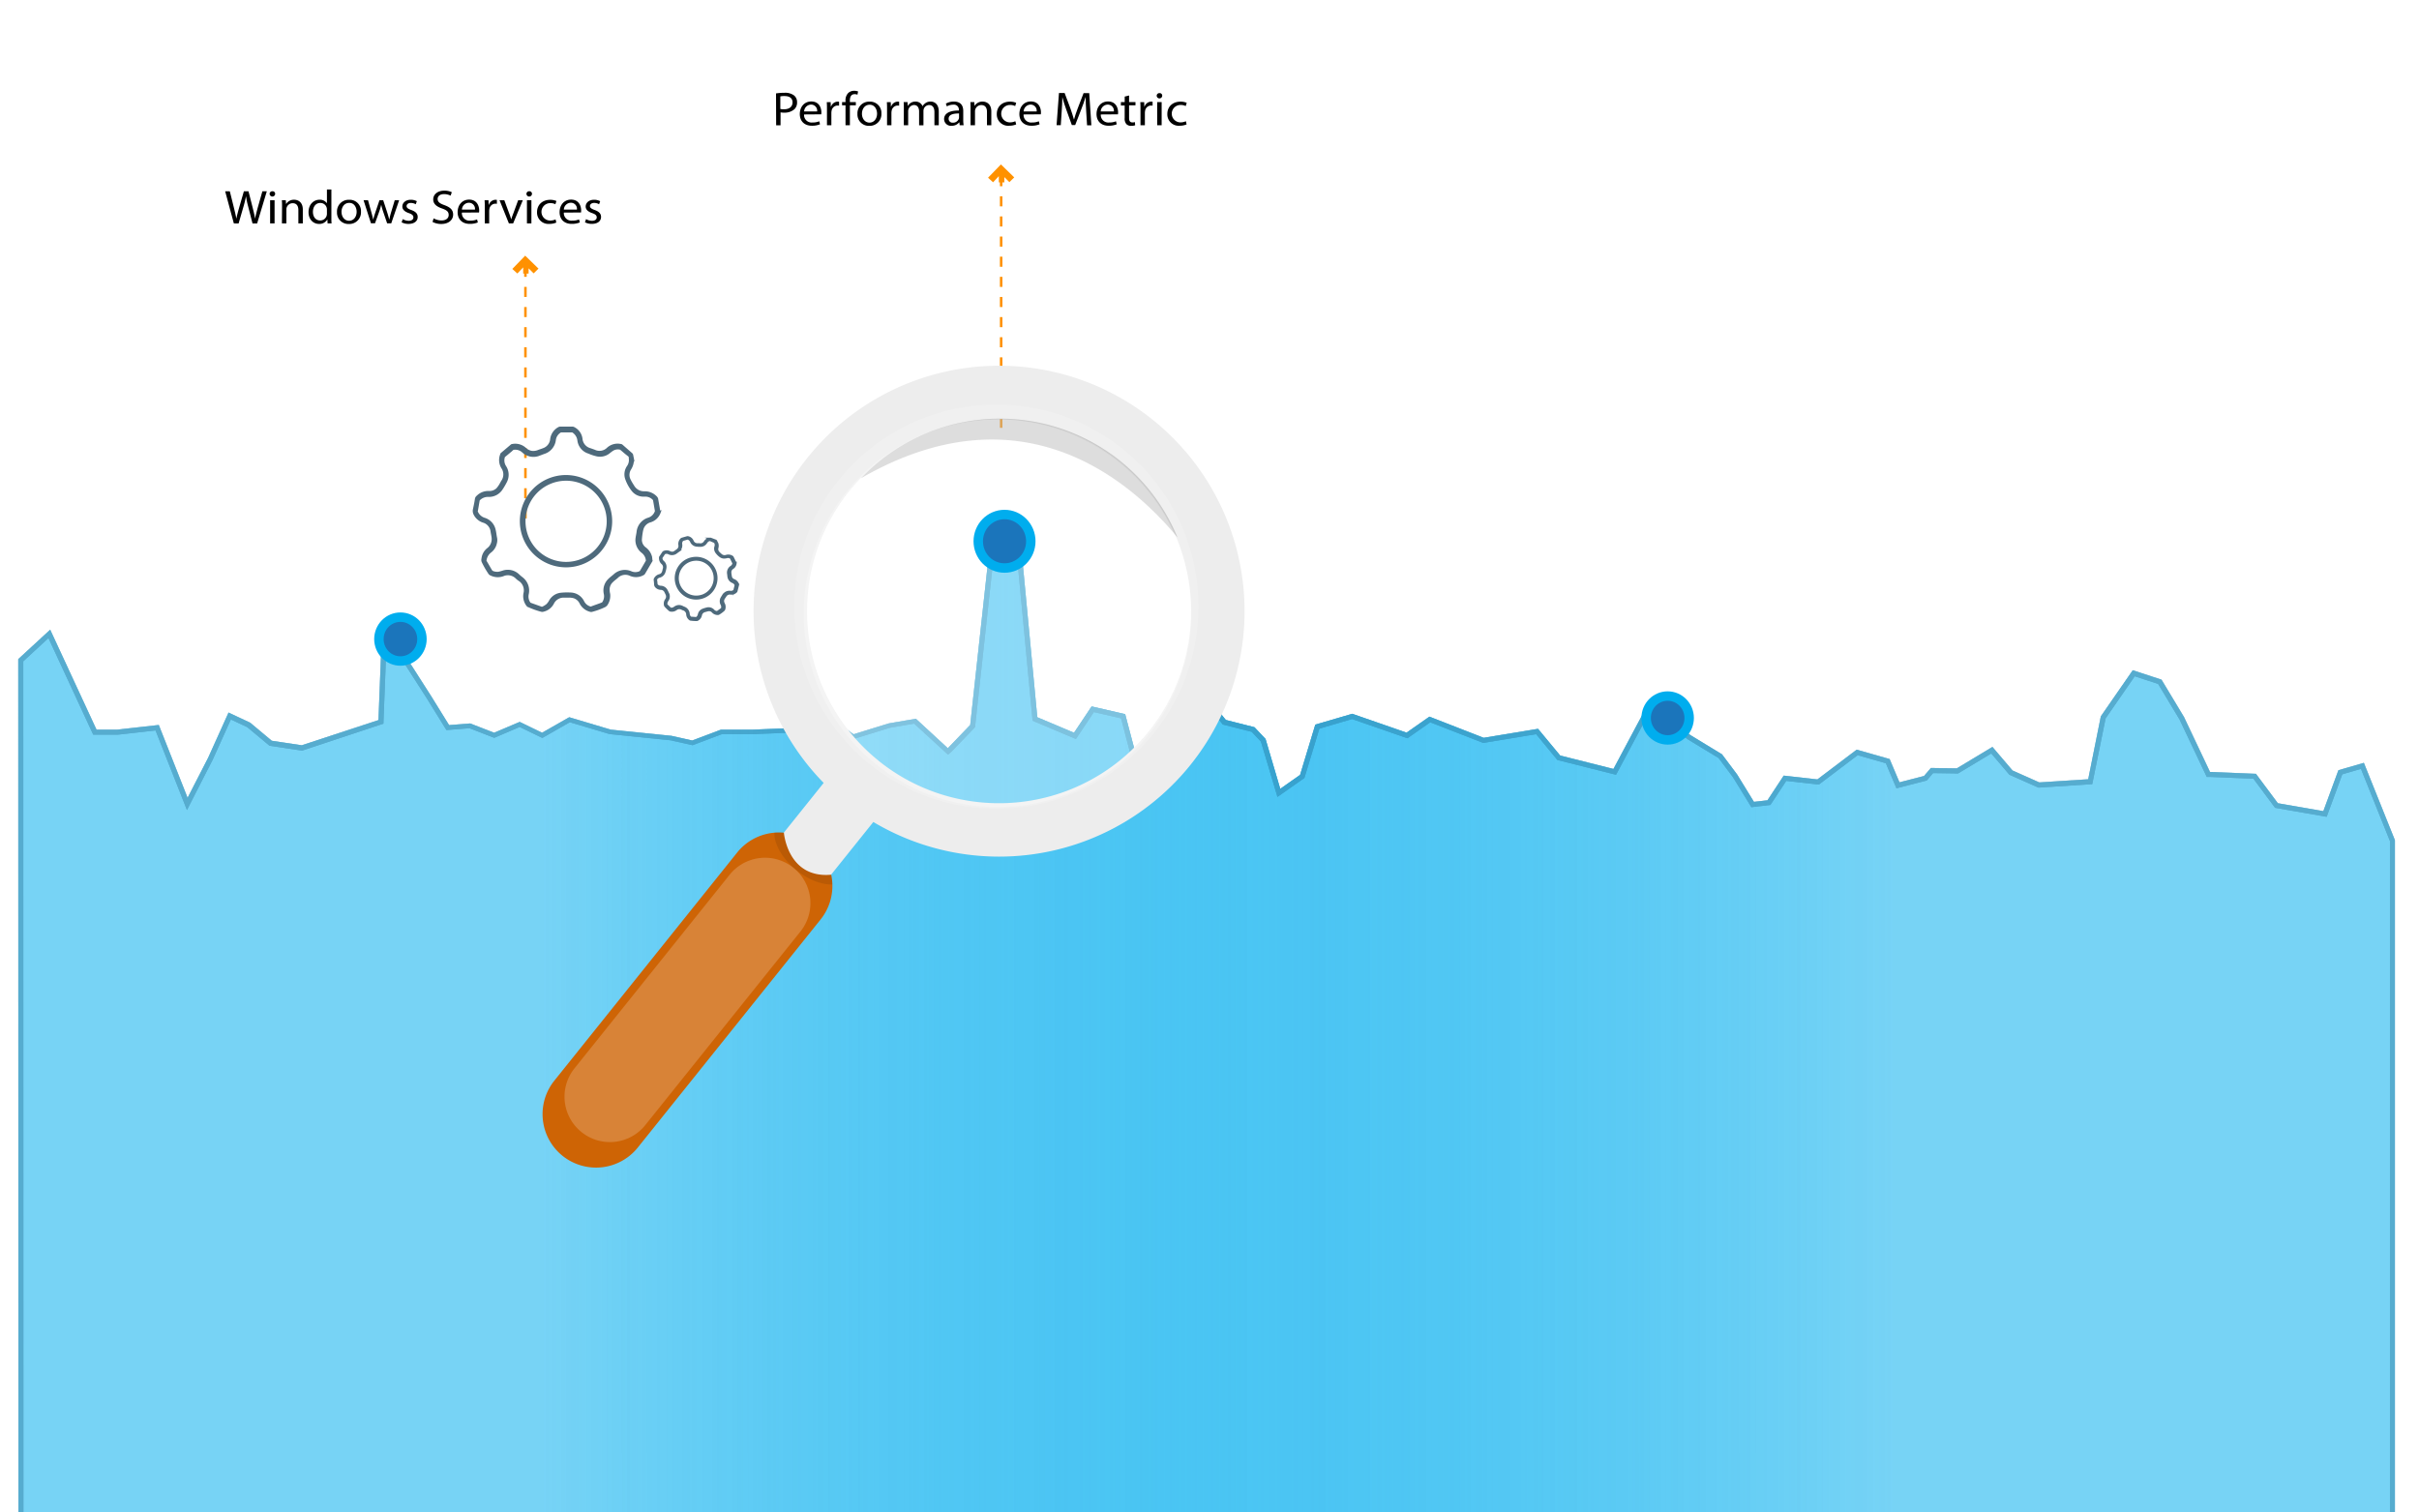
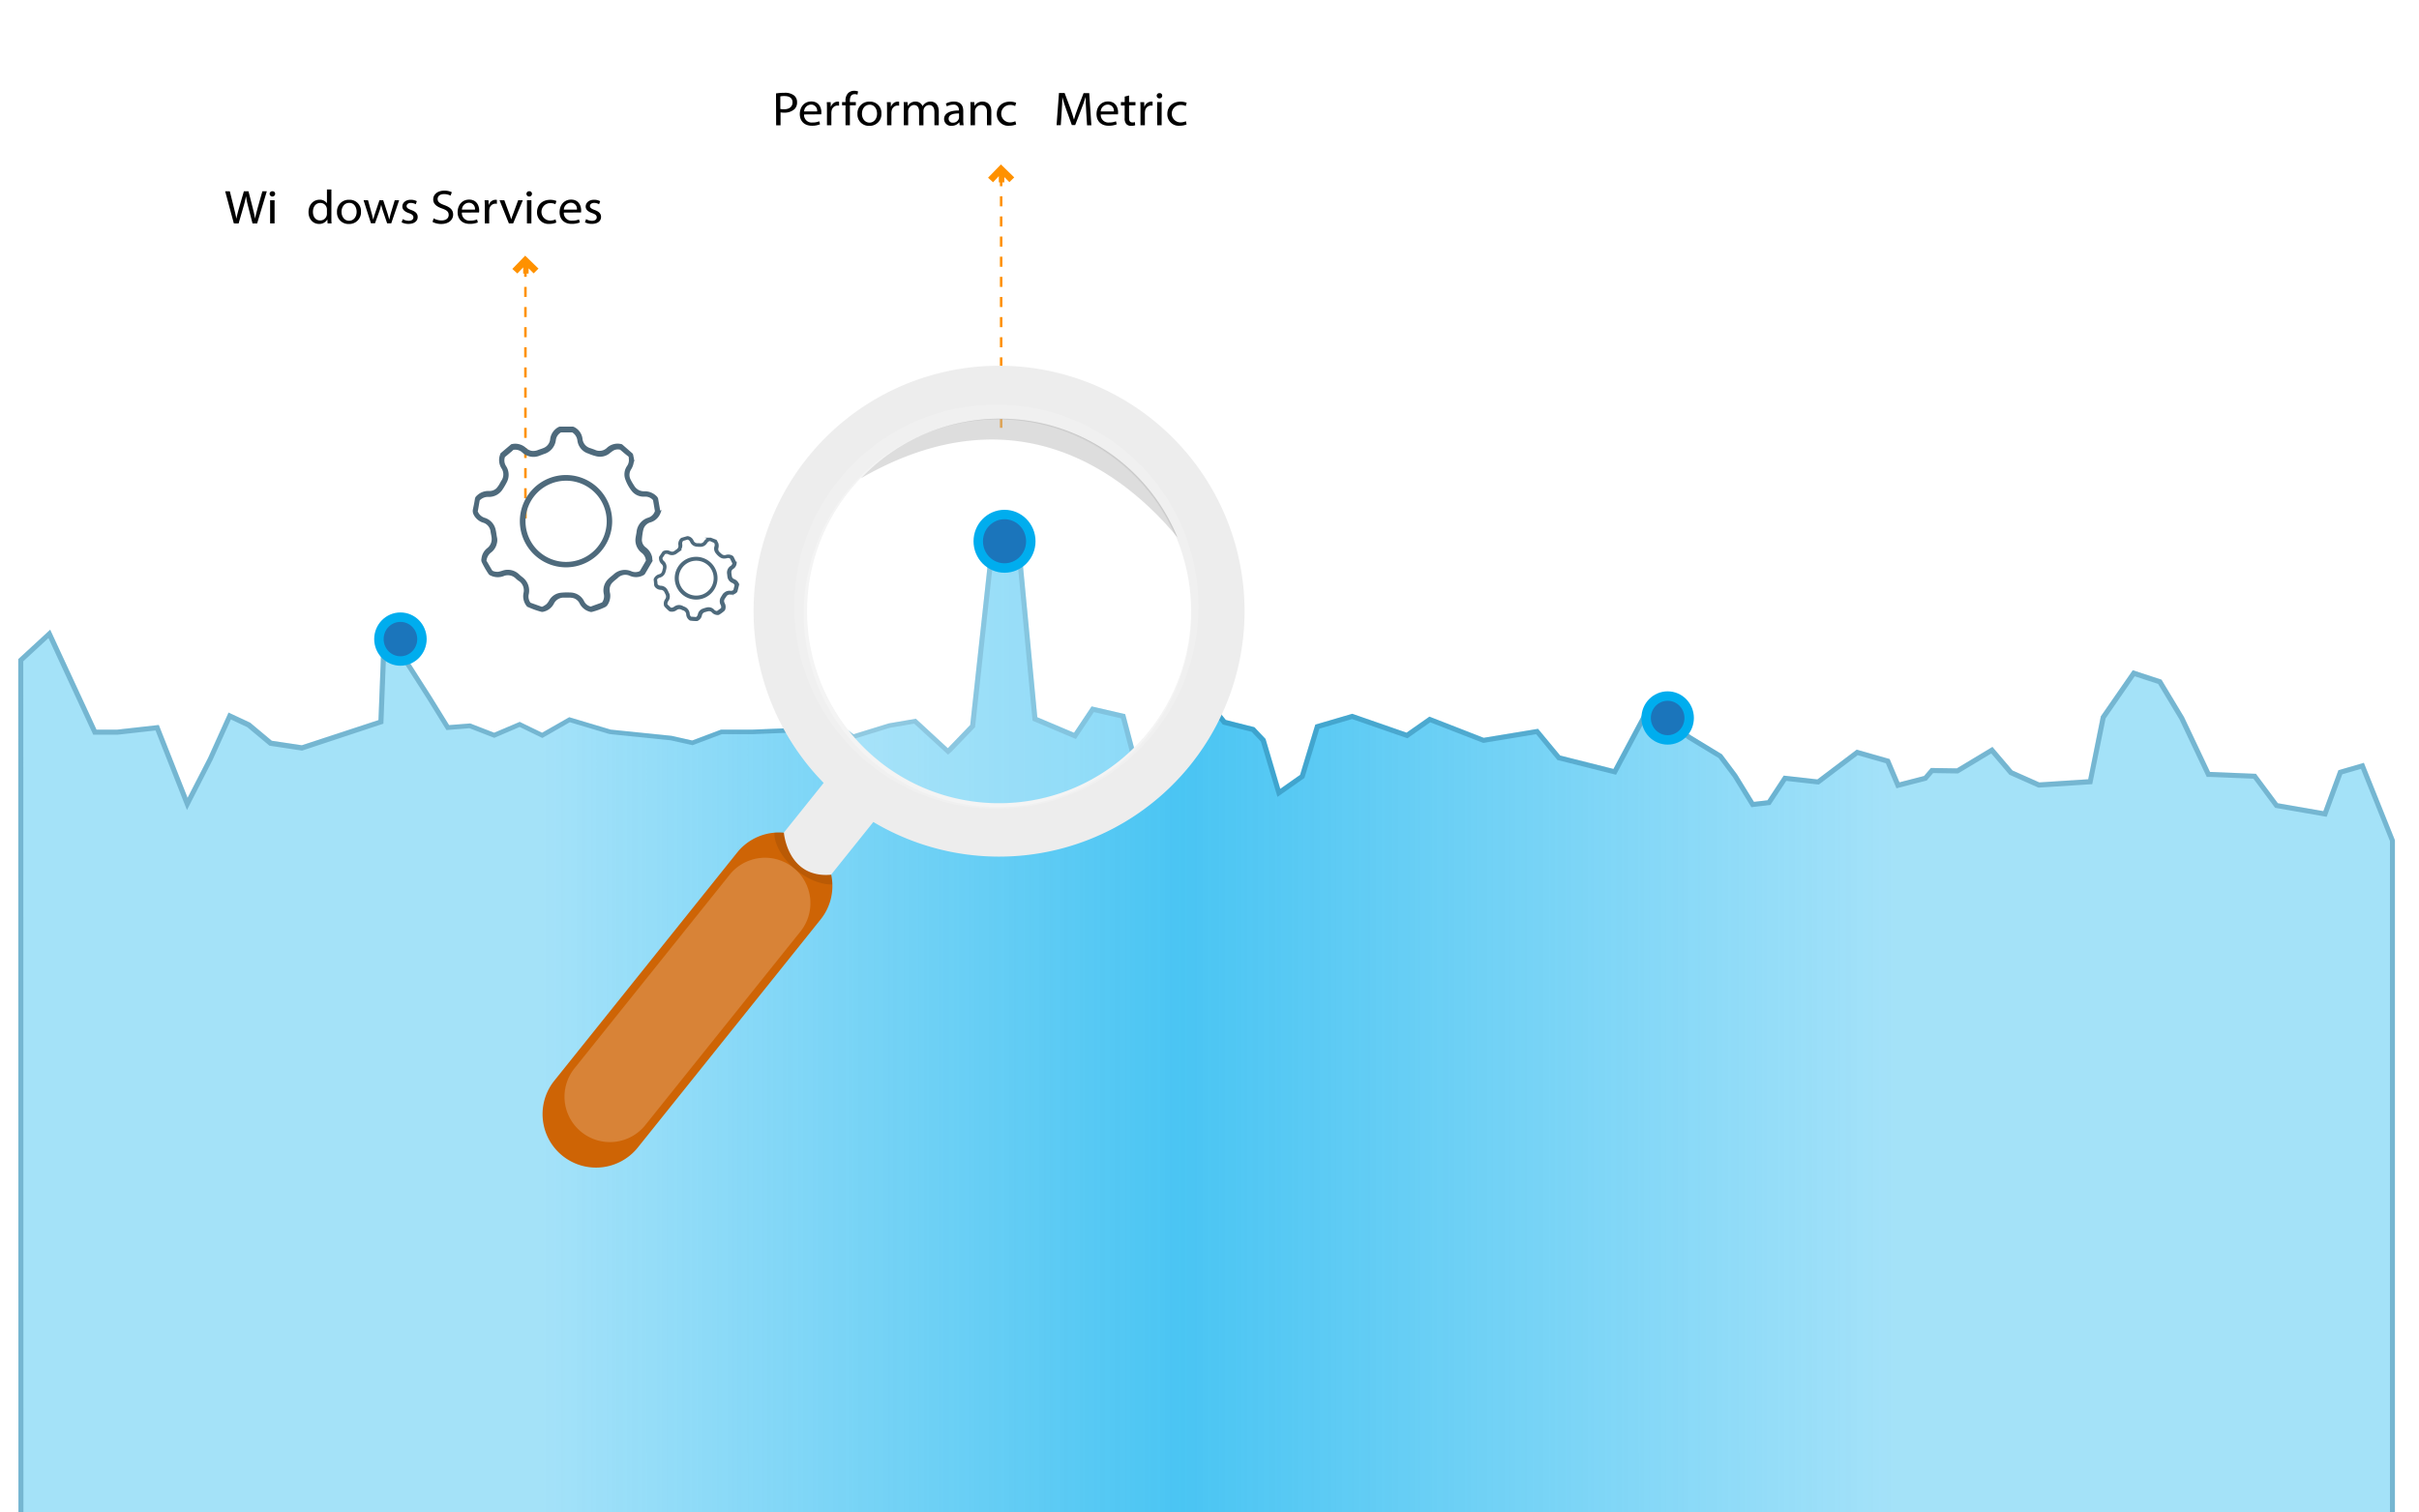
<svg xmlns="http://www.w3.org/2000/svg" id="Layer_1" data-name="Layer 1" viewBox="0 0 961 601">
  <rect x="0" y="0" width="961" height="601" fill="#333333" stroke="none" />
  <defs>
    <style>.cls-1,.cls-11,.cls-15{fill:#fff;}.cls-1{stroke:#fff;}.cls-1,.cls-3,.cls-4{stroke-miterlimit:10;}.cls-2{fill:#ff9100;fill-rule:evenodd;}.cls-3{fill:none;stroke:#ff9100;stroke-dasharray:4;}.cls-4{fill:#4e6a7c;stroke:#4e6a7c;}.cls-5{opacity:0.71;}.cls-6{fill:url(#linear-gradient);}.cls-7{opacity:0.31;}.cls-8{fill:#0d547c;}.cls-9{fill:#1b75bb;stroke:#00adee;stroke-linecap:round;stroke-linejoin:round;stroke-width:3.75px;}.cls-10{fill:#ce6405;}.cls-11,.cls-14{opacity:0.2;}.cls-12{opacity:0.1;}.cls-13{fill:#ededed;}.cls-15{opacity:0.18;}</style>
    <linearGradient id="linear-gradient" x1="7.25" y1="407.89" x2="951.43" y2="407.89" gradientUnits="userSpaceOnUse">
      <stop offset="0.22" stop-color="#00adee" stop-opacity="0.5" />
      <stop offset="0.49" stop-color="#00adee" />
      <stop offset="0.79" stop-color="#00adee" stop-opacity="0.5" />
    </linearGradient>
  </defs>
  <title>service-new</title>
  <rect class="cls-1" x="0.5" y="0.5" width="960" height="600" />
  <path class="cls-2" d="M392.52,70.62l2,1.81L396.8,70v2.46H399V70.38l2,2,1.93-1.89-5.29-5.15Z" />
  <path class="cls-2" d="M203.53,106.87l2,1.81,2.32-2.43v2.46H210v-2.08l2,2,1.93-1.89-5.29-5.15Z" />
  <line class="cls-3" x1="397.73" y1="70" x2="397.73" y2="171.35" />
  <line class="cls-3" x1="208.74" y1="106" x2="208.74" y2="207.35" />
  <path class="cls-4" d="M261.85,203.36c-.29-1.65-.58-3.4-.88-5.06,0-.19-.19-.39-.29-.58a6.12,6.12,0,0,0-4.67-2,5,5,0,0,1-4.47-2.43c-.49-.78-1-1.56-1.36-2.33a4.48,4.48,0,0,1,.1-4.67,7,7,0,0,0,1.07-3.4h.1c-.1-.68-.29-1.36-.39-2a.83.83,0,0,0-.29-.49L247,177.1a.74.74,0,0,0-.49-.19,5.72,5.72,0,0,0-5,1.36,4.73,4.73,0,0,1-5.45.88c-.58-.19-1.07-.39-1.65-.58a4.78,4.78,0,0,1-3.5-4.18A5.49,5.49,0,0,0,228,170.2a1.38,1.38,0,0,0-.58-.19h-4.86a1.38,1.38,0,0,0-.58.19,5.83,5.83,0,0,0-2.92,4.38,4.73,4.73,0,0,1-3.21,4c-.68.29-1.46.49-2.14.78a5.5,5.5,0,0,1-2.53.29,5.26,5.26,0,0,1-2.63-1.36,5.8,5.8,0,0,0-5-1.36.51.51,0,0,0-.39.19l-3.79,3.21a.51.51,0,0,0-.19.39,5.68,5.68,0,0,0,.49,5.15,4.84,4.84,0,0,1-.1,5.45c-.29.49-.58,1.07-.88,1.56a13.91,13.91,0,0,1-1.07,1.46,4.61,4.61,0,0,1-3.5,1.26,5.94,5.94,0,0,0-4.38,1.75,1.48,1.48,0,0,0-.58,1c-.19,1.36-.49,2.72-.78,4.08a2.75,2.75,0,0,0,.19,1.75,5.77,5.77,0,0,0,3.4,3,4.68,4.68,0,0,1,3.4,3.89c.1.78.29,1.46.39,2.24a5.29,5.29,0,0,1,0,1.75,4.93,4.93,0,0,1-1.85,3.11,5.62,5.62,0,0,0-2.14,3.89,1.63,1.63,0,0,0,.1,1.17,34.92,34.92,0,0,0,2.63,4.57,1,1,0,0,0,.49.39,6.05,6.05,0,0,0,4.86.29,4.9,4.9,0,0,1,5.35,1,7.34,7.34,0,0,0,1.36,1.07,5,5,0,0,1,1.94,5.06,5.83,5.83,0,0,0,1.07,4.86c.1.1.19.29.39.29a32.56,32.56,0,0,0,5.15,1.85c.19,0,.39.1.58,0a5.68,5.68,0,0,0,3.89-2.92,4.87,4.87,0,0,1,4.18-2.72h2.24a7.58,7.58,0,0,1,2.14.29,4.59,4.59,0,0,1,2.63,2.43,5.9,5.9,0,0,0,3.7,2.92,1.07,1.07,0,0,0,.78,0,27.42,27.42,0,0,0,5-1.85,2.58,2.58,0,0,0,.58-.49,6.06,6.06,0,0,0,1.07-4.28,6.57,6.57,0,0,1-.19-1.36,4.4,4.4,0,0,1,1.46-3.7c.58-.58,1.26-1.07,1.85-1.56a4.73,4.73,0,0,1,5.45-1,5.59,5.59,0,0,0,5-.29.76.76,0,0,0,.39-.39c.88-1.46,1.75-3,2.63-4.47a1.83,1.83,0,0,0,.19-.78c0-.29-.1-.68-.1-1a6.17,6.17,0,0,0-2.43-3.6,4.24,4.24,0,0,1-1.65-3.31,24.09,24.09,0,0,1,.29-2.63,12.5,12.5,0,0,1,.39-1.85,4.56,4.56,0,0,1,3.21-3,5.61,5.61,0,0,0,3.6-3.5C261.75,203.65,261.85,203.46,261.85,203.36Zm-1.36.29a4.53,4.53,0,0,1-2.82,2.53,6.05,6.05,0,0,0-4.28,5.25c-.1.78-.29,1.56-.39,2.33a5.86,5.86,0,0,0,2.24,5.54,4.8,4.8,0,0,1,1.85,3.4.58.58,0,0,1-.1.39c-.78,1.36-1.56,2.72-2.33,4l-.29.29a4.45,4.45,0,0,1-3.7.1,6,6,0,0,0-6.61,1.17c-.68.58-1.36,1.07-1.94,1.65a5.87,5.87,0,0,0-1.75,5.64,4.69,4.69,0,0,1-.68,3.6l-.29.29c-1.46.58-3,1.07-4.47,1.65-.1.1-.29,0-.49,0a4.52,4.52,0,0,1-2.82-2.33,5.67,5.67,0,0,0-5.15-3.21,23.46,23.46,0,0,0-3.7.1,5.57,5.57,0,0,0-4.08,2.63,7.28,7.28,0,0,1-1.26,1.75,8,8,0,0,1-1.94,1.17h-.39c-1.56-.58-3-1.07-4.57-1.65q-.15,0-.29-.29a4.69,4.69,0,0,1-.68-3.6,6.16,6.16,0,0,0-2.33-6.32,16.9,16.9,0,0,1-1.46-1.26,6,6,0,0,0-5.93-1.26,13,13,0,0,1-1.85.49,5.13,5.13,0,0,1-2.43-.39c-.1-.1-.29-.19-.39-.29-.78-1.26-1.46-2.53-2.24-3.79a1,1,0,0,1-.1-.88,5.19,5.19,0,0,1,1.85-3.11,5.67,5.67,0,0,0,2.24-3.5,4.36,4.36,0,0,0,0-2.24c-.19-1.07-.29-2.14-.58-3.21a5.82,5.82,0,0,0-4-4.08,4.88,4.88,0,0,1-2.92-2.63.73.73,0,0,1-.1-.49c.29-1.46.49-2.92.78-4.38,0-.1.1-.19.19-.29a5,5,0,0,1,3.79-1.46,5.93,5.93,0,0,0,5.15-2.72,26.79,26.79,0,0,0,1.65-2.82,5.84,5.84,0,0,0-.29-6,4.6,4.6,0,0,1-.49-3.89c0-.19.1-.29.29-.39,1.07-.88,2.14-1.75,3.11-2.63a1.1,1.1,0,0,1,.78-.29,4.54,4.54,0,0,1,3.5,1.17,6,6,0,0,0,6.52,1.17c.58-.19,1.26-.49,1.85-.68a6.1,6.1,0,0,0,4.18-5.06,4.6,4.6,0,0,1,2.24-3.4c.1-.1.19-.1.39-.1h4.28c.1,0,.29.1.39.1a4.88,4.88,0,0,1,2.24,3.5,5.74,5.74,0,0,0,4.08,4.86,17.11,17.11,0,0,0,2.92,1,5.62,5.62,0,0,0,5.06-1.07,13.91,13.91,0,0,1,1.46-1.07,4.1,4.1,0,0,1,2.82-.49c.1,0,.29.1.39.1,1.07.88,2.14,1.85,3.31,2.72a1.34,1.34,0,0,1,.39,1.17,4.56,4.56,0,0,1-.78,3.31,5.34,5.34,0,0,0-.58,5,15.63,15.63,0,0,0,2.53,4.47,5.47,5.47,0,0,0,4.08,1.94h.39a4.59,4.59,0,0,1,3.79,1.46.51.51,0,0,1,.19.39c.29,1.46.49,2.92.78,4.38A6.19,6.19,0,0,1,260.49,203.65ZM224.9,189.26a17.84,17.84,0,1,0,17.8,18A17.89,17.89,0,0,0,224.9,189.26Zm0,34.52a16.63,16.63,0,1,1,16.63-16.43A16.64,16.64,0,0,1,224.9,223.78Z" />
  <path class="cls-4" d="M292,223.55l-1-2.06c0-.08-.13-.14-.2-.21a2.73,2.73,0,0,0-2.26-.3,2.22,2.22,0,0,1-2.22-.49c-.3-.27-.61-.55-.87-.83a2,2,0,0,1-.53-2,3.13,3.13,0,0,0,0-1.59h0c-.13-.28-.29-.55-.42-.83,0-.08-.13-.14-.19-.17l-2-.91a.33.33,0,0,0-.23,0,2.55,2.55,0,0,0-2,1.2,2.11,2.11,0,0,1-2.23,1l-.78,0a2.14,2.14,0,0,1-2-1.36,2.45,2.45,0,0,0-1.77-1.44.62.62,0,0,0-.27,0l-2.09.6a.62.62,0,0,0-.23.16,2.6,2.6,0,0,0-.71,2.24,2.11,2.11,0,0,1-.89,2.11c-.26.21-.57.39-.82.6a2.46,2.46,0,0,1-1,.44,2.35,2.35,0,0,1-1.3-.26,2.59,2.59,0,0,0-2.3,0,.23.23,0,0,0-.14.13l-1.23,1.85a.23.23,0,0,0,0,.19,2.54,2.54,0,0,0,.84,2.15,2.16,2.16,0,0,1,.63,2.35c-.07.24-.12.53-.18.78a6.22,6.22,0,0,1-.28.76,2.06,2.06,0,0,1-1.35,1,2.65,2.65,0,0,0-1.66,1.29.66.66,0,0,0-.13.49c.08.61.13,1.23.17,1.85a1.23,1.23,0,0,0,.3.73,2.58,2.58,0,0,0,1.83.87,2.09,2.09,0,0,1,1.94,1.25c.14.32.31.59.44.91a2.36,2.36,0,0,1,.22.75,2.2,2.2,0,0,1-.41,1.56,2.51,2.51,0,0,0-.44,1.93.73.73,0,0,0,.19.49,15.61,15.61,0,0,0,1.69,1.64.43.43,0,0,0,.26.11,2.7,2.7,0,0,0,2.12-.47,2.19,2.19,0,0,1,2.42-.24,3.28,3.28,0,0,0,.72.29,2.21,2.21,0,0,1,1.46,1.93,2.61,2.61,0,0,0,1.06,2c.05,0,.12.1.2.08a14.55,14.55,0,0,0,2.44.16c.08,0,.18,0,.25-.07a2.54,2.54,0,0,0,1.31-1.73,2.18,2.18,0,0,1,1.46-1.69l1-.28a3.39,3.39,0,0,1,1-.14,2.05,2.05,0,0,1,1.43.72,2.64,2.64,0,0,0,1.95.8.48.48,0,0,0,.33-.1,12.25,12.25,0,0,0,1.9-1.41,1.15,1.15,0,0,0,.19-.28,2.71,2.71,0,0,0-.07-2,2.93,2.93,0,0,1-.25-.56,2,2,0,0,1,.17-1.77c.18-.32.41-.62.6-.9a2.11,2.11,0,0,1,2.22-1.09,2.5,2.5,0,0,0,2.09-.74.34.34,0,0,0,.12-.22c.2-.73.38-1.51.58-2.25a.82.82,0,0,0,0-.36c0-.13-.13-.28-.16-.41a2.76,2.76,0,0,0-1.49-1.25,1.89,1.89,0,0,1-1.12-1.22,10.76,10.76,0,0,1-.2-1.16,5.59,5.59,0,0,1-.06-.84,2,2,0,0,1,1-1.69,2.5,2.5,0,0,0,1.11-1.95C292,223.69,292.06,223.59,292,223.55Zm-.55.29a2,2,0,0,1-.9,1.43,2.7,2.7,0,0,0-1.19,2.78c.05.35.07.7.12,1.05a2.62,2.62,0,0,0,1.64,2.1,2.15,2.15,0,0,1,1.21,1.23.26.26,0,0,1,0,.18c-.17.68-.33,1.36-.51,2l-.09.16a2,2,0,0,1-1.58.5,2.66,2.66,0,0,0-2.7,1.32c-.22.33-.45.63-.63.95a2.62,2.62,0,0,0-.06,2.64,2.1,2.1,0,0,1,.15,1.63l-.09.16c-.55.43-1.16.83-1.72,1.26,0,.05-.13,0-.21.06a2,2,0,0,1-1.5-.65,2.53,2.53,0,0,0-2.61-.74,10.49,10.49,0,0,0-1.58.5,2.49,2.49,0,0,0-1.43,1.63,3.25,3.25,0,0,1-.33.91,3.55,3.55,0,0,1-.69.74l-.17,0-2.17-.15s-.1,0-.16-.09a2.1,2.1,0,0,1-.74-1.46,2.75,2.75,0,0,0-1.78-2.43,7.55,7.55,0,0,1-.78-.36,2.68,2.68,0,0,0-2.7.19,5.79,5.79,0,0,1-.73.44,2.29,2.29,0,0,1-1.09.13l-.2-.08c-.49-.45-.94-.91-1.43-1.35a.42.42,0,0,1-.15-.36,2.32,2.32,0,0,1,.41-1.56,2.53,2.53,0,0,0,.53-1.78,2,2,0,0,0-.28-1c-.22-.44-.39-.88-.65-1.31a2.6,2.6,0,0,0-2.22-1.26,2.18,2.18,0,0,1-1.58-.77c-.05,0-.08-.11-.1-.2-.05-.66-.15-1.31-.21-2,0,0,0-.1,0-.15a2.26,2.26,0,0,1,1.45-1.09,2.65,2.65,0,0,0,1.88-1.81,12,12,0,0,0,.36-1.42,2.61,2.61,0,0,0-.87-2.55,2.05,2.05,0,0,1-.69-1.61c0-.08,0-.14.08-.2.35-.51.7-1,1-1.51a.49.49,0,0,1,.3-.22,2,2,0,0,1,1.65.07,2.68,2.68,0,0,0,2.94-.3c.23-.16.48-.36.71-.52a2.73,2.73,0,0,0,1.17-2.69,2.05,2.05,0,0,1,.54-1.74c0-.05.07-.07.16-.09l1.84-.53s.14,0,.18,0a2.18,2.18,0,0,1,1.39,1.23,2.57,2.57,0,0,0,2.35,1.58,7.65,7.65,0,0,0,1.37.06,2.51,2.51,0,0,0,2-1.08,6.22,6.22,0,0,1,.49-.64,1.83,1.83,0,0,1,1.15-.56s.14,0,.18,0c.57.24,1.15.53,1.76.76a.6.6,0,0,1,.31.45,2,2,0,0,1,.07,1.52,2.38,2.38,0,0,0,.36,2.2,7,7,0,0,0,1.64,1.61,2.45,2.45,0,0,0,2,.33l.17,0a2.05,2.05,0,0,1,1.81.16.23.23,0,0,1,.13.14c.31.59.57,1.19.87,1.78A2.77,2.77,0,0,1,291.49,223.84Zm-17.06-1.79a8,8,0,1,0,9.86,5.53A8,8,0,0,0,274.43,222.05Zm4.26,14.83a7.43,7.43,0,1,1,5.11-9.11A7.44,7.44,0,0,1,278.69,236.88Z" />
  <g class="cls-5">
    <polygon class="cls-6" points="7.25 261.91 19.94 250.21 38.34 289.93 46.59 289.93 63.09 288.08 74.52 317.03 82.66 301.08 90.77 283.12 99.36 287.16 107.96 294.35 119.89 296.14 150.34 286.14 151.89 246.28 171.34 276.72 178.41 288.13 186.79 287.47 196.31 291.16 206.46 286.85 215.35 291.16 226.14 285 242.64 289.93 266.76 292.39 275.01 294.24 286.43 289.93 299.12 289.93 314.35 289.31 322.6 290.55 329.59 285 339.11 291.78 353.07 287.47 363.86 285.62 376.55 297.32 385.43 288.08 393.69 212.44 405.74 217.98 412.09 285 426.69 291.16 433.67 280.7 447 283.77 453.98 310.25 461.59 307.17 464.76 291.16 476.19 294.86 480.63 278.23 486.98 286.09 498.37 288.96 502.77 293.62 508.62 313.44 516.5 307.91 522.55 287.94 537.23 283.64 558.8 291.13 567.88 284.77 589.44 293.18 611.04 289.61 619.82 300.23 640.97 305.56 653.24 282.54 662.51 285.3 671.62 292.14 684.09 299.73 690.1 307.75 696.79 318.64 702.16 318.02 708.62 308.2 722 309.71 737.61 297.9 750.69 301.63 754.6 310.88 764.36 308.36 767.07 305.18 777.38 305.33 791.53 296.81 799.51 306.18 810.14 310.91 829.56 309.66 834.6 284.64 847.26 266.32 858.68 270.07 867.62 284.92 877.95 306.74 896.22 307.48 904.93 319.17 922.99 322.32 928.96 306.06 939.09 303.12 951.43 333.86 951.43 603.35 7.31 603.35 7.25 261.91" />
-     <polygon class="cls-6" points="7.25 261.91 19.94 250.21 38.34 289.93 46.59 289.93 63.09 288.08 74.52 317.03 82.66 301.08 90.77 283.12 99.36 287.16 107.96 294.35 119.89 296.14 150.34 286.14 151.89 246.28 171.34 276.72 178.41 288.13 186.79 287.47 196.31 291.16 206.46 286.85 215.35 291.16 226.14 285 242.64 289.93 266.76 292.39 275.01 294.24 286.43 289.93 299.12 289.93 314.35 289.31 322.6 290.55 329.59 285 339.11 291.78 353.07 287.47 363.86 285.62 376.55 297.32 385.43 288.08 393.69 212.44 405.74 217.98 412.09 285 426.69 291.16 433.67 280.7 447 283.77 453.98 310.25 461.59 307.17 464.76 291.16 476.19 294.86 480.63 278.23 486.98 286.09 498.37 288.96 502.77 293.62 508.62 313.44 516.5 307.91 522.55 287.94 537.23 283.64 558.8 291.13 567.88 284.77 589.44 293.18 611.04 289.61 619.82 300.23 640.97 305.56 653.24 282.54 662.51 285.3 671.62 292.14 684.09 299.73 690.1 307.75 696.79 318.64 702.16 318.02 708.62 308.2 722 309.71 737.61 297.9 750.69 301.63 754.6 310.88 764.36 308.36 767.07 305.18 777.38 305.33 791.53 296.81 799.51 306.18 810.14 310.91 829.56 309.66 834.6 284.64 847.26 266.32 858.68 270.07 867.62 284.92 877.95 306.74 896.22 307.48 904.93 319.17 922.99 322.32 928.96 306.06 939.09 303.12 951.43 333.86 951.43 603.35 7.31 603.35 7.25 261.91" />
  </g>
  <g class="cls-7">
-     <path class="cls-8" d="M395.37,215.42l8.49,3.9,6.24,65.88.11,1.19,1.1.46,14.6,6.16,1.52.64.92-1.38,6.21-9.32,10.8,2.5L452,310.76l.58,2.19,2.1-.85,7.62-3.08,1-.4.21-1.06,2.74-13.8,9.28,3,2,.65.54-2,3.43-12.82,3.87,4.79.42.52.65.16,10.82,2.74,3.67,3.89L506.7,314l.79,2.67,2.28-1.6,7.88-5.53.56-.4.2-.66,5.74-18.93,13-3.82,21,7.29,1,.34.84-.59,8.21-5.75,20.56,8,.51.2.54-.09,20.46-3.39,8,9.74.42.51.64.16,21.16,5.33,1.52.38.74-1.38,11.5-21.58,7.36,2.19,8.82,6.63.08.06.08.05,12.14,7.38,5.73,7.64,6.64,10.81.67,1.09,1.27-.15,5.36-.62.93-.11.51-.78,5.79-8.79,12.16,1.37.79.09.64-.48L738,300.09l11.2,3.2,3.54,8.37.67,1.59,1.67-.43,9.76-2.52.61-.16.41-.48,2.1-2.46,9.36.14h.57l.49-.29,12.7-7.64,6.88,8.08.29.35.42.18,10.63,4.73.45.2.49,0,19.42-1.25,1.53-.1.3-1.5,5-24.61,11.58-16.76,9.29,3.05,8.51,14.13,10.29,21.72.52,1.09,1.21,0,17.32.71,8.14,10.93.48.64.79.14,18.06,3.14,1.64.29.58-1.57,5.62-15.31,7.42-2.16,11.52,28.7v267.1H9.31L9.25,262.79l10-9.24,17.25,37.23.54,1.16h9.75l15-1.68,10.86,27.52,1.63,4.12,2-3.95L84.44,302l0,0,0,0,7.28-16.11,6.52,3.07,8.39,7,.43.36.55.08,11.93,1.8.47.07.45-.15L151,288l1.32-.43.05-1.39,1.3-33.49,16,25,7.06,11.41.64,1,1.22-.1,7.93-.63,9.09,3.53.76.29.75-.32,9.32-4,8.07,3.91.95.46.92-.52,10-5.73,15.68,4.68.18.05.19,0,24,2.45,8.14,1.82.58.13.56-.21,11.08-4.18H299.2l15-.61,8.06,1.2.86.13.68-.54,5.8-4.61,8.29,5.9.81.57.94-.29,13.84-4.27,9.69-1.66,12,11,1.44,1.33L378,298.7l8.89-9.23.47-.49.07-.68,7.95-72.88m-1.69-3-8.25,75.64-8.89,9.23-12.69-11.7-10.79,1.85-14,4.31L329.59,285l-7,5.54-8.25-1.23-15.23.62H286.43L275,294.24l-8.25-1.85-24.12-2.46L226.14,285l-10.79,6.16-8.88-4.31-10.15,4.31-9.52-3.69-8.38.66-7.06-11.41-19.45-30.44-1.55,39.86-30.45,10L108,294.35l-8.59-7.18-8.59-4-8.11,18L74.52,317,63.09,288.08l-16.5,1.85H38.34l-18.4-39.72L7.25,261.91l.07,341.43H951.43V333.86l-12.33-30.74L929,306.06l-6,16.26-18.06-3.14-8.71-11.69L878,306.73l-10.33-21.81-8.94-14.85-11.42-3.75L834.6,284.64l-5,25-19.42,1.25-10.63-4.73-8-9.37-14.16,8.52-10.3-.16-2.71,3.18-9.76,2.52-3.91-9.25-13.08-3.73L722,309.71l-13.38-1.51L702.16,318l-5.36.62-6.69-10.89-6-8-12.47-7.58-9.11-6.85-9.27-2.76-12.27,23-21.16-5.33L611,289.61l-21.59,3.57-21.56-8.41-9.08,6.36-21.57-7.5-14.68,4.31-6.05,20-7.88,5.53-5.85-19.82-4.4-4.66L487,286.09l-6.35-7.85-4.44,16.62-11.42-3.69-3.17,16L454,310.25l-7-26.47-13.33-3.08-7,10.47L412.09,285l-6.35-67-12.06-5.54Z" />
    <path class="cls-8" d="M395.37,215.42l8.49,3.9,6.24,65.88.11,1.19,1.1.46,14.6,6.16,1.52.64.92-1.38,6.21-9.32,10.8,2.5L452,310.76l.58,2.19,2.1-.85,7.62-3.08,1-.4.21-1.06,2.74-13.8,9.28,3,2,.65.54-2,3.43-12.82,3.87,4.79.42.52.65.16,10.82,2.74,3.67,3.89L506.7,314l.79,2.67,2.28-1.6,7.88-5.53.56-.4.2-.66,5.74-18.93,13-3.82,21,7.29,1,.34.84-.59,8.21-5.75,20.56,8,.51.2.54-.09,20.46-3.39,8,9.74.42.51.64.16,21.16,5.33,1.52.38.74-1.38,11.5-21.58,7.36,2.19,8.82,6.63.08.06.08.05,12.14,7.38,5.73,7.64,6.64,10.81.67,1.09,1.27-.15,5.36-.62.93-.11.51-.78,5.79-8.79,12.16,1.37.79.09.64-.48L738,300.09l11.2,3.2,3.54,8.37.67,1.59,1.67-.43,9.76-2.52.61-.16.41-.48,2.1-2.46,9.36.14h.57l.49-.29,12.7-7.64,6.88,8.08.29.35.42.18,10.63,4.73.45.2.49,0,19.42-1.25,1.53-.1.3-1.5,5-24.61,11.58-16.76,9.29,3.05,8.51,14.13,10.29,21.72.52,1.09,1.21,0,17.32.71,8.14,10.93.48.64.79.14,18.06,3.14,1.64.29.58-1.57,5.62-15.31,7.42-2.16,11.52,28.7v267.1H9.31L9.25,262.79l10-9.24,17.25,37.23.54,1.16h9.75l15-1.68,10.86,27.52,1.63,4.12,2-3.95L84.44,302l0,0,0,0,7.28-16.11,6.52,3.07,8.39,7,.43.36.55.08,11.93,1.8.47.07.45-.15L151,288l1.32-.43.05-1.39,1.3-33.49,16,25,7.06,11.41.64,1,1.22-.1,7.93-.63,9.09,3.53.76.29.75-.32,9.32-4,8.07,3.91.95.46.92-.52,10-5.73,15.68,4.68.18.05.19,0,24,2.45,8.14,1.82.58.13.56-.21,11.08-4.18H299.2l15-.61,8.06,1.2.86.13.68-.54,5.8-4.61,8.29,5.9.81.57.94-.29,13.84-4.27,9.69-1.66,12,11,1.44,1.33L378,298.7l8.89-9.23.47-.49.07-.68,7.95-72.88m-1.69-3-8.25,75.64-8.89,9.23-12.69-11.7-10.79,1.85-14,4.31L329.59,285l-7,5.54-8.25-1.23-15.23.62H286.43L275,294.24l-8.25-1.85-24.12-2.46L226.14,285l-10.79,6.16-8.88-4.31-10.15,4.31-9.52-3.69-8.38.66-7.06-11.41-19.45-30.44-1.55,39.86-30.45,10L108,294.35l-8.59-7.18-8.59-4-8.11,18L74.52,317,63.09,288.08l-16.5,1.85H38.34l-18.4-39.72L7.25,261.91l.07,341.43H951.43V333.86l-12.33-30.74L929,306.06l-6,16.26-18.06-3.14-8.71-11.69L878,306.73l-10.33-21.81-8.94-14.85-11.42-3.75L834.6,284.64l-5,25-19.42,1.25-10.63-4.73-8-9.37-14.16,8.52-10.3-.16-2.71,3.18-9.76,2.52-3.91-9.25-13.08-3.73L722,309.71l-13.38-1.51L702.16,318l-5.36.62-6.69-10.89-6-8-12.47-7.58-9.11-6.85-9.27-2.76-12.27,23-21.16-5.33L611,289.61l-21.59,3.57-21.56-8.41-9.08,6.36-21.57-7.5-14.68,4.31-6.05,20-7.88,5.53-5.85-19.82-4.4-4.66L487,286.09l-6.35-7.85-4.44,16.62-11.42-3.69-3.17,16L454,310.25l-7-26.47-13.33-3.08-7,10.47L412.09,285l-6.35-67-12.06-5.54Z" />
  </g>
  <ellipse class="cls-9" cx="662.51" cy="285.3" rx="8.55" ry="8.71" />
  <ellipse class="cls-9" cx="159.08" cy="253.95" rx="8.55" ry="8.71" />
  <g id="Lens">
    <path class="cls-10" d="M253.37,456a21.25,21.25,0,0,1-29.87,3.3h0a21.26,21.26,0,0,1-3.29-29.87l72.64-90.66a21.25,21.25,0,0,1,29.87-3.3h0a21.25,21.25,0,0,1,3.3,29.87Z" />
    <path class="cls-11" d="M256.37,447.06a18,18,0,0,1-25.34,2.8h0a18,18,0,0,1-2.8-25.34l61.62-76.91a18,18,0,0,1,25.34-2.8h0a18,18,0,0,1,2.8,25.34Z" />
    <path class="cls-12" d="M330.66,351.46a21.2,21.2,0,0,0-23-20.61c-.21,4.47,3.09,10.37,8.81,15C321.21,349.63,326.53,351.61,330.66,351.46Z" />
    <path class="cls-13" d="M473,303.86a97.53,97.53,0,1,0-145.78,7.24l-15.81,19.74s1.42,18.29,18.75,16.74l16.79-20.95A97.53,97.53,0,0,0,473,303.86Zm-123.81-1.46a76.28,76.28,0,1,1,107.23-11.83A76.28,76.28,0,0,1,349.17,302.41Z" />
    <path class="cls-14" d="M467.79,213.56A76.27,76.27,0,0,0,342,190.06C404.87,153.83,448.07,189.76,467.79,213.56Z" />
    <circle class="cls-11" cx="396.29" cy="243.7" r="77.01" transform="translate(-65.31 185.74) rotate(-24.43)" />
  </g>
  <circle class="cls-15" cx="395.81" cy="241.06" r="80.29" />
  <path d="M308.29,37.12a21.51,21.51,0,0,1,3.36-.25,5.8,5.8,0,0,1,3.81,1.06,3.35,3.35,0,0,1,1.19,2.68,3.65,3.65,0,0,1-1,2.74,5.82,5.82,0,0,1-4.15,1.41,6.4,6.4,0,0,1-1.41-.11v5.13h-1.75ZM310,43.29a6.17,6.17,0,0,0,1.45.13c2.11,0,3.4-1,3.4-2.74s-1.27-2.51-3.2-2.51a7.77,7.77,0,0,0-1.65.13Z" />
  <path d="M319.43,45.48a3,3,0,0,0,3.34,3.19,6.74,6.74,0,0,0,2.7-.48l.3,1.2a8.31,8.31,0,0,1-3.24.57c-3,0-4.79-1.86-4.79-4.64s1.73-5,4.57-5c3.18,0,4,2.64,4,4.33a6.07,6.07,0,0,1-.06.78Zm5.2-1.2a2.42,2.42,0,0,0-2.46-2.72,2.84,2.84,0,0,0-2.72,2.72Z" />
  <path d="M328.53,43.45c0-1.08,0-2-.08-2.87H330l.06,1.8h.08a2.9,2.9,0,0,1,2.7-2,2,2,0,0,1,.5.06V42a2.81,2.81,0,0,0-.6-.06,2.43,2.43,0,0,0-2.38,2.15,4.46,4.46,0,0,0-.08.78v4.9h-1.75Z" />
  <path d="M335.9,49.77V41.85h-1.37V40.58h1.37v-.44A4.18,4.18,0,0,1,337,36.93a3.51,3.51,0,0,1,2.38-.86,4.31,4.31,0,0,1,1.51.27l-.24,1.29a2.79,2.79,0,0,0-1.13-.21c-1.51,0-1.89,1.25-1.89,2.66v.49H340v1.27h-2.36v7.92Z" />
  <path d="M350.16,45.1A4.63,4.63,0,0,1,345.31,50a4.49,4.49,0,0,1-4.67-4.73,4.62,4.62,0,0,1,4.83-4.88A4.47,4.47,0,0,1,350.16,45.1Zm-7.73.09c0,2,1.23,3.53,3,3.53s3-1.5,3-3.57c0-1.56-.83-3.53-2.92-3.53S342.43,43.45,342.43,45.2Z" />
  <path d="M352.4,43.45c0-1.08,0-2-.08-2.87h1.55l.06,1.8H354a2.9,2.9,0,0,1,2.7-2,2,2,0,0,1,.5.06V42a2.81,2.81,0,0,0-.6-.06,2.43,2.43,0,0,0-2.38,2.15,4.36,4.36,0,0,0-.08.78v4.9H352.4Z" />
  <path d="M359.07,43.07c0-1,0-1.73-.08-2.49h1.55l.08,1.48h.06a3.39,3.39,0,0,1,3.06-1.69,2.87,2.87,0,0,1,2.76,1.84h0a3.87,3.87,0,0,1,1.09-1.2,3.46,3.46,0,0,1,2.16-.65c1.29,0,3.2.8,3.2,4v5.41h-1.73V44.57c0-1.77-.68-2.83-2.12-2.83A2.28,2.28,0,0,0,367,43.26a2.62,2.62,0,0,0-.14.84v5.68h-1.73V44.26c0-1.46-.68-2.53-2-2.53a2.39,2.39,0,0,0-2.2,1.67,2.19,2.19,0,0,0-.14.82v5.55h-1.73Z" />
  <path d="M381.26,49.77l-.14-1.16h-.06a3.71,3.71,0,0,1-3,1.37,2.71,2.71,0,0,1-3-2.64c0-2.22,2.09-3.44,5.86-3.42v-.19a1.94,1.94,0,0,0-2.22-2.13,5.08,5.08,0,0,0-2.54.68l-.4-1.1a6.32,6.32,0,0,1,3.2-.82c3,0,3.71,1.92,3.71,3.76v3.44a12.21,12.21,0,0,0,.16,2.2ZM381,45.08c-1.93,0-4.13.29-4.13,2.07a1.53,1.53,0,0,0,1.67,1.6,2.42,2.42,0,0,0,2.36-1.54,1.65,1.65,0,0,0,.1-.53Z" />
  <path d="M385.57,43.07c0-1,0-1.73-.08-2.49h1.57l.1,1.52h0a3.62,3.62,0,0,1,3.22-1.73c1.35,0,3.44.76,3.44,3.91v5.49H392.1v-5.3c0-1.48-.58-2.72-2.26-2.72a2.5,2.5,0,0,0-2.38,1.71,2.29,2.29,0,0,0-.12.78v5.53h-1.77Z" />
  <path d="M403.7,49.43a6.87,6.87,0,0,1-2.8.53A4.5,4.5,0,0,1,396,45.27c0-2.83,2.05-4.88,5.24-4.88a6.24,6.24,0,0,1,2.46.47l-.4,1.29a4.32,4.32,0,0,0-2.05-.44,3.46,3.46,0,0,0-.06,6.92,5.29,5.29,0,0,0,2.18-.46Z" />
-   <path d="M406.64,45.48A3,3,0,0,0,410,48.67a6.74,6.74,0,0,0,2.7-.48l.3,1.2a8.31,8.31,0,0,1-3.24.57c-3,0-4.79-1.86-4.79-4.64s1.73-5,4.57-5c3.18,0,4,2.64,4,4.33a6.07,6.07,0,0,1-.06.78Zm5.2-1.2a2.42,2.42,0,0,0-2.46-2.72,2.84,2.84,0,0,0-2.72,2.72Z" />
  <path d="M431.51,44.15c-.1-1.79-.22-3.93-.2-5.53h-.06c-.46,1.5-1,3.1-1.71,4.86l-2.4,6.21h-1.33l-2.2-6.1c-.64-1.8-1.19-3.46-1.57-5h0c0,1.6-.14,3.74-.26,5.66l-.36,5.49h-1.67l.95-12.8h2.24l2.32,6.19c.56,1.58,1,3,1.37,4.31h.06c.34-1.29.83-2.7,1.43-4.31L430.48,37h2.24l.85,12.8h-1.71Z" />
  <path d="M437.31,45.48a3,3,0,0,0,3.34,3.19,6.74,6.74,0,0,0,2.7-.48l.3,1.2a8.31,8.31,0,0,1-3.24.57c-3,0-4.79-1.86-4.79-4.64s1.73-5,4.57-5c3.18,0,4,2.64,4,4.33a6.07,6.07,0,0,1-.06.78Zm5.2-1.2A2.42,2.42,0,0,0,440,41.57a2.84,2.84,0,0,0-2.72,2.72Z" />
  <path d="M448.55,37.94v2.64h2.54v1.27h-2.54v5c0,1.14.34,1.79,1.33,1.79a4.14,4.14,0,0,0,1-.11l.08,1.25a4.57,4.57,0,0,1-1.57.23,2.54,2.54,0,0,1-1.91-.7,3.27,3.27,0,0,1-.68-2.39v-5H445.3V40.58h1.51v-2.2Z" />
  <path d="M453.08,43.45c0-1.08,0-2-.08-2.87h1.55l.06,1.8h.08a2.9,2.9,0,0,1,2.7-2,2,2,0,0,1,.5.06V42a2.81,2.81,0,0,0-.6-.06,2.43,2.43,0,0,0-2.38,2.15,4.46,4.46,0,0,0-.08.78v4.9h-1.75Z" />
  <path d="M461.72,38a1.1,1.1,0,0,1-2.2,0,1.05,1.05,0,0,1,1.11-1A1,1,0,0,1,461.72,38Zm-2,11.78V40.58h1.77v9.19Z" />
  <path d="M471.4,49.43a6.87,6.87,0,0,1-2.8.53,4.5,4.5,0,0,1-4.85-4.69c0-2.83,2.05-4.88,5.24-4.88a6.24,6.24,0,0,1,2.46.47l-.4,1.29a4.32,4.32,0,0,0-2.05-.44,3.46,3.46,0,0,0-.06,6.92,5.29,5.29,0,0,0,2.18-.46Z" />
  <path d="M92.9,88.78,89.45,76h1.85l1.61,6.48c.4,1.6.77,3.19,1,4.43h0c.22-1.27.64-2.79,1.11-4.45L96.89,76h1.83l1.65,6.5c.38,1.52.75,3,.95,4.39h0c.28-1.41.66-2.83,1.09-4.43L104.24,76H106l-3.85,12.8h-1.83l-1.71-6.67a36.72,36.72,0,0,1-.89-4.18h0a38.09,38.09,0,0,1-1,4.18l-1.93,6.67Z" />
  <path d="M109.31,77a1.1,1.1,0,0,1-2.2,0,1.05,1.05,0,0,1,1.11-1A1,1,0,0,1,109.31,77Zm-2,11.78V79.58h1.77v9.19Z" />
-   <path d="M112.05,82.07c0-1,0-1.73-.08-2.49h1.57l.1,1.52h0a3.62,3.62,0,0,1,3.22-1.73c1.35,0,3.44.76,3.44,3.91v5.49h-1.77v-5.3c0-1.48-.58-2.72-2.26-2.72a2.5,2.5,0,0,0-2.38,1.71,2.29,2.29,0,0,0-.12.78v5.53h-1.77Z" />
  <path d="M131.65,75.29V86.4c0,.82,0,1.75.08,2.38h-1.59l-.08-1.6h0a3.64,3.64,0,0,1-3.32,1.8c-2.36,0-4.17-1.88-4.17-4.67,0-3.06,2-4.94,4.37-4.94a3.32,3.32,0,0,1,2.94,1.41h0V75.29Zm-1.77,8a2.79,2.79,0,0,0-.08-.7,2.58,2.58,0,0,0-2.56-1.94c-1.83,0-2.92,1.52-2.92,3.55,0,1.86,1,3.4,2.88,3.4a2.63,2.63,0,0,0,2.6-2,2.74,2.74,0,0,0,.08-.72Z" />
  <path d="M143.41,84.1A4.63,4.63,0,0,1,138.55,89a4.49,4.49,0,0,1-4.67-4.73,4.62,4.62,0,0,1,4.83-4.88A4.47,4.47,0,0,1,143.41,84.1Zm-7.73.09c0,2,1.23,3.53,3,3.53s3-1.5,3-3.57c0-1.56-.83-3.53-2.92-3.53S135.67,82.45,135.67,84.2Z" />
  <path d="M146.21,79.58l1.29,4.67c.28,1,.54,2,.73,2.93h.06c.22-.93.54-1.92.87-2.91l1.59-4.69h1.49l1.51,4.6c.36,1.1.64,2.07.87,3h.06a26.35,26.35,0,0,1,.75-3l1.39-4.62h1.75l-3.14,9.19H153.8l-1.49-4.39a29,29,0,0,1-.87-3h0a26,26,0,0,1-.89,3l-1.57,4.37h-1.61l-2.94-9.19Z" />
  <path d="M160,87.07a4.84,4.84,0,0,0,2.34.67c1.29,0,1.89-.61,1.89-1.37s-.5-1.23-1.81-1.69c-1.75-.59-2.58-1.5-2.58-2.6,0-1.48,1.27-2.7,3.36-2.7a5.1,5.1,0,0,1,2.4.57l-.44,1.22a4,4,0,0,0-2-.53c-1,0-1.63.57-1.63,1.25s.58,1.1,1.85,1.56c1.69.61,2.56,1.41,2.56,2.77,0,1.61-1.33,2.75-3.65,2.75a5.83,5.83,0,0,1-2.74-.63Z" />
  <path d="M172.27,86.76a6.49,6.49,0,0,0,3.14.84c1.79,0,2.84-.89,2.84-2.18s-.73-1.88-2.56-2.55c-2.22-.74-3.58-1.82-3.58-3.63,0-2,1.75-3.48,4.39-3.48a6.47,6.47,0,0,1,3,.63L179,77.74a5.65,5.65,0,0,0-2.58-.61c-1.85,0-2.56,1-2.56,1.92,0,1.2.83,1.79,2.7,2.47,2.3.84,3.46,1.88,3.46,3.76S178.49,89,175.29,89a7.35,7.35,0,0,1-3.46-.82Z" />
  <path d="M183.49,84.48a3,3,0,0,0,3.34,3.19,6.74,6.74,0,0,0,2.7-.48l.3,1.2a8.31,8.31,0,0,1-3.24.57c-3,0-4.79-1.86-4.79-4.64s1.73-5,4.57-5c3.18,0,4,2.64,4,4.33a6.07,6.07,0,0,1-.06.78Zm5.2-1.2a2.42,2.42,0,0,0-2.46-2.72,2.84,2.84,0,0,0-2.72,2.72Z" />
  <path d="M192.59,82.45c0-1.08,0-2-.08-2.87h1.55l.06,1.8h.08a2.9,2.9,0,0,1,2.7-2,2,2,0,0,1,.5.06V81a2.81,2.81,0,0,0-.6-.06,2.43,2.43,0,0,0-2.38,2.15,4.46,4.46,0,0,0-.08.78v4.9h-1.75Z" />
  <path d="M200.36,79.58l1.91,5.17a22.87,22.87,0,0,1,.79,2.36h.06c.22-.76.5-1.52.83-2.36l1.89-5.17h1.85l-3.83,9.19h-1.69l-3.71-9.19Z" />
  <path d="M211.34,77a1.1,1.1,0,0,1-2.2,0,1.05,1.05,0,0,1,1.11-1A1,1,0,0,1,211.34,77Zm-2,11.78V79.58h1.77v9.19Z" />
  <path d="M221,88.44a6.87,6.87,0,0,1-2.8.53,4.5,4.5,0,0,1-4.85-4.69c0-2.83,2.05-4.88,5.24-4.88a6.24,6.24,0,0,1,2.46.47l-.4,1.29a4.32,4.32,0,0,0-2.05-.44,3.46,3.46,0,0,0-.06,6.92,5.29,5.29,0,0,0,2.18-.46Z" />
  <path d="M224,84.48a3,3,0,0,0,3.34,3.19,6.74,6.74,0,0,0,2.7-.48l.3,1.2a8.31,8.31,0,0,1-3.24.57c-3,0-4.79-1.86-4.79-4.64s1.73-5,4.57-5c3.18,0,4,2.64,4,4.33a6.07,6.07,0,0,1-.06.78Zm5.2-1.2a2.42,2.42,0,0,0-2.46-2.72A2.84,2.84,0,0,0,224,83.29Z" />
  <path d="M232.83,87.07a4.84,4.84,0,0,0,2.34.67c1.29,0,1.89-.61,1.89-1.37s-.5-1.23-1.81-1.69c-1.75-.59-2.58-1.5-2.58-2.6,0-1.48,1.27-2.7,3.36-2.7a5.1,5.1,0,0,1,2.4.57L238,81.16a4,4,0,0,0-2-.53c-1,0-1.63.57-1.63,1.25s.58,1.1,1.85,1.56c1.69.61,2.56,1.41,2.56,2.77,0,1.61-1.33,2.75-3.65,2.75a5.83,5.83,0,0,1-2.74-.63Z" />
  <ellipse class="cls-9" cx="399.07" cy="215.08" rx="10.44" ry="10.63" />
</svg>